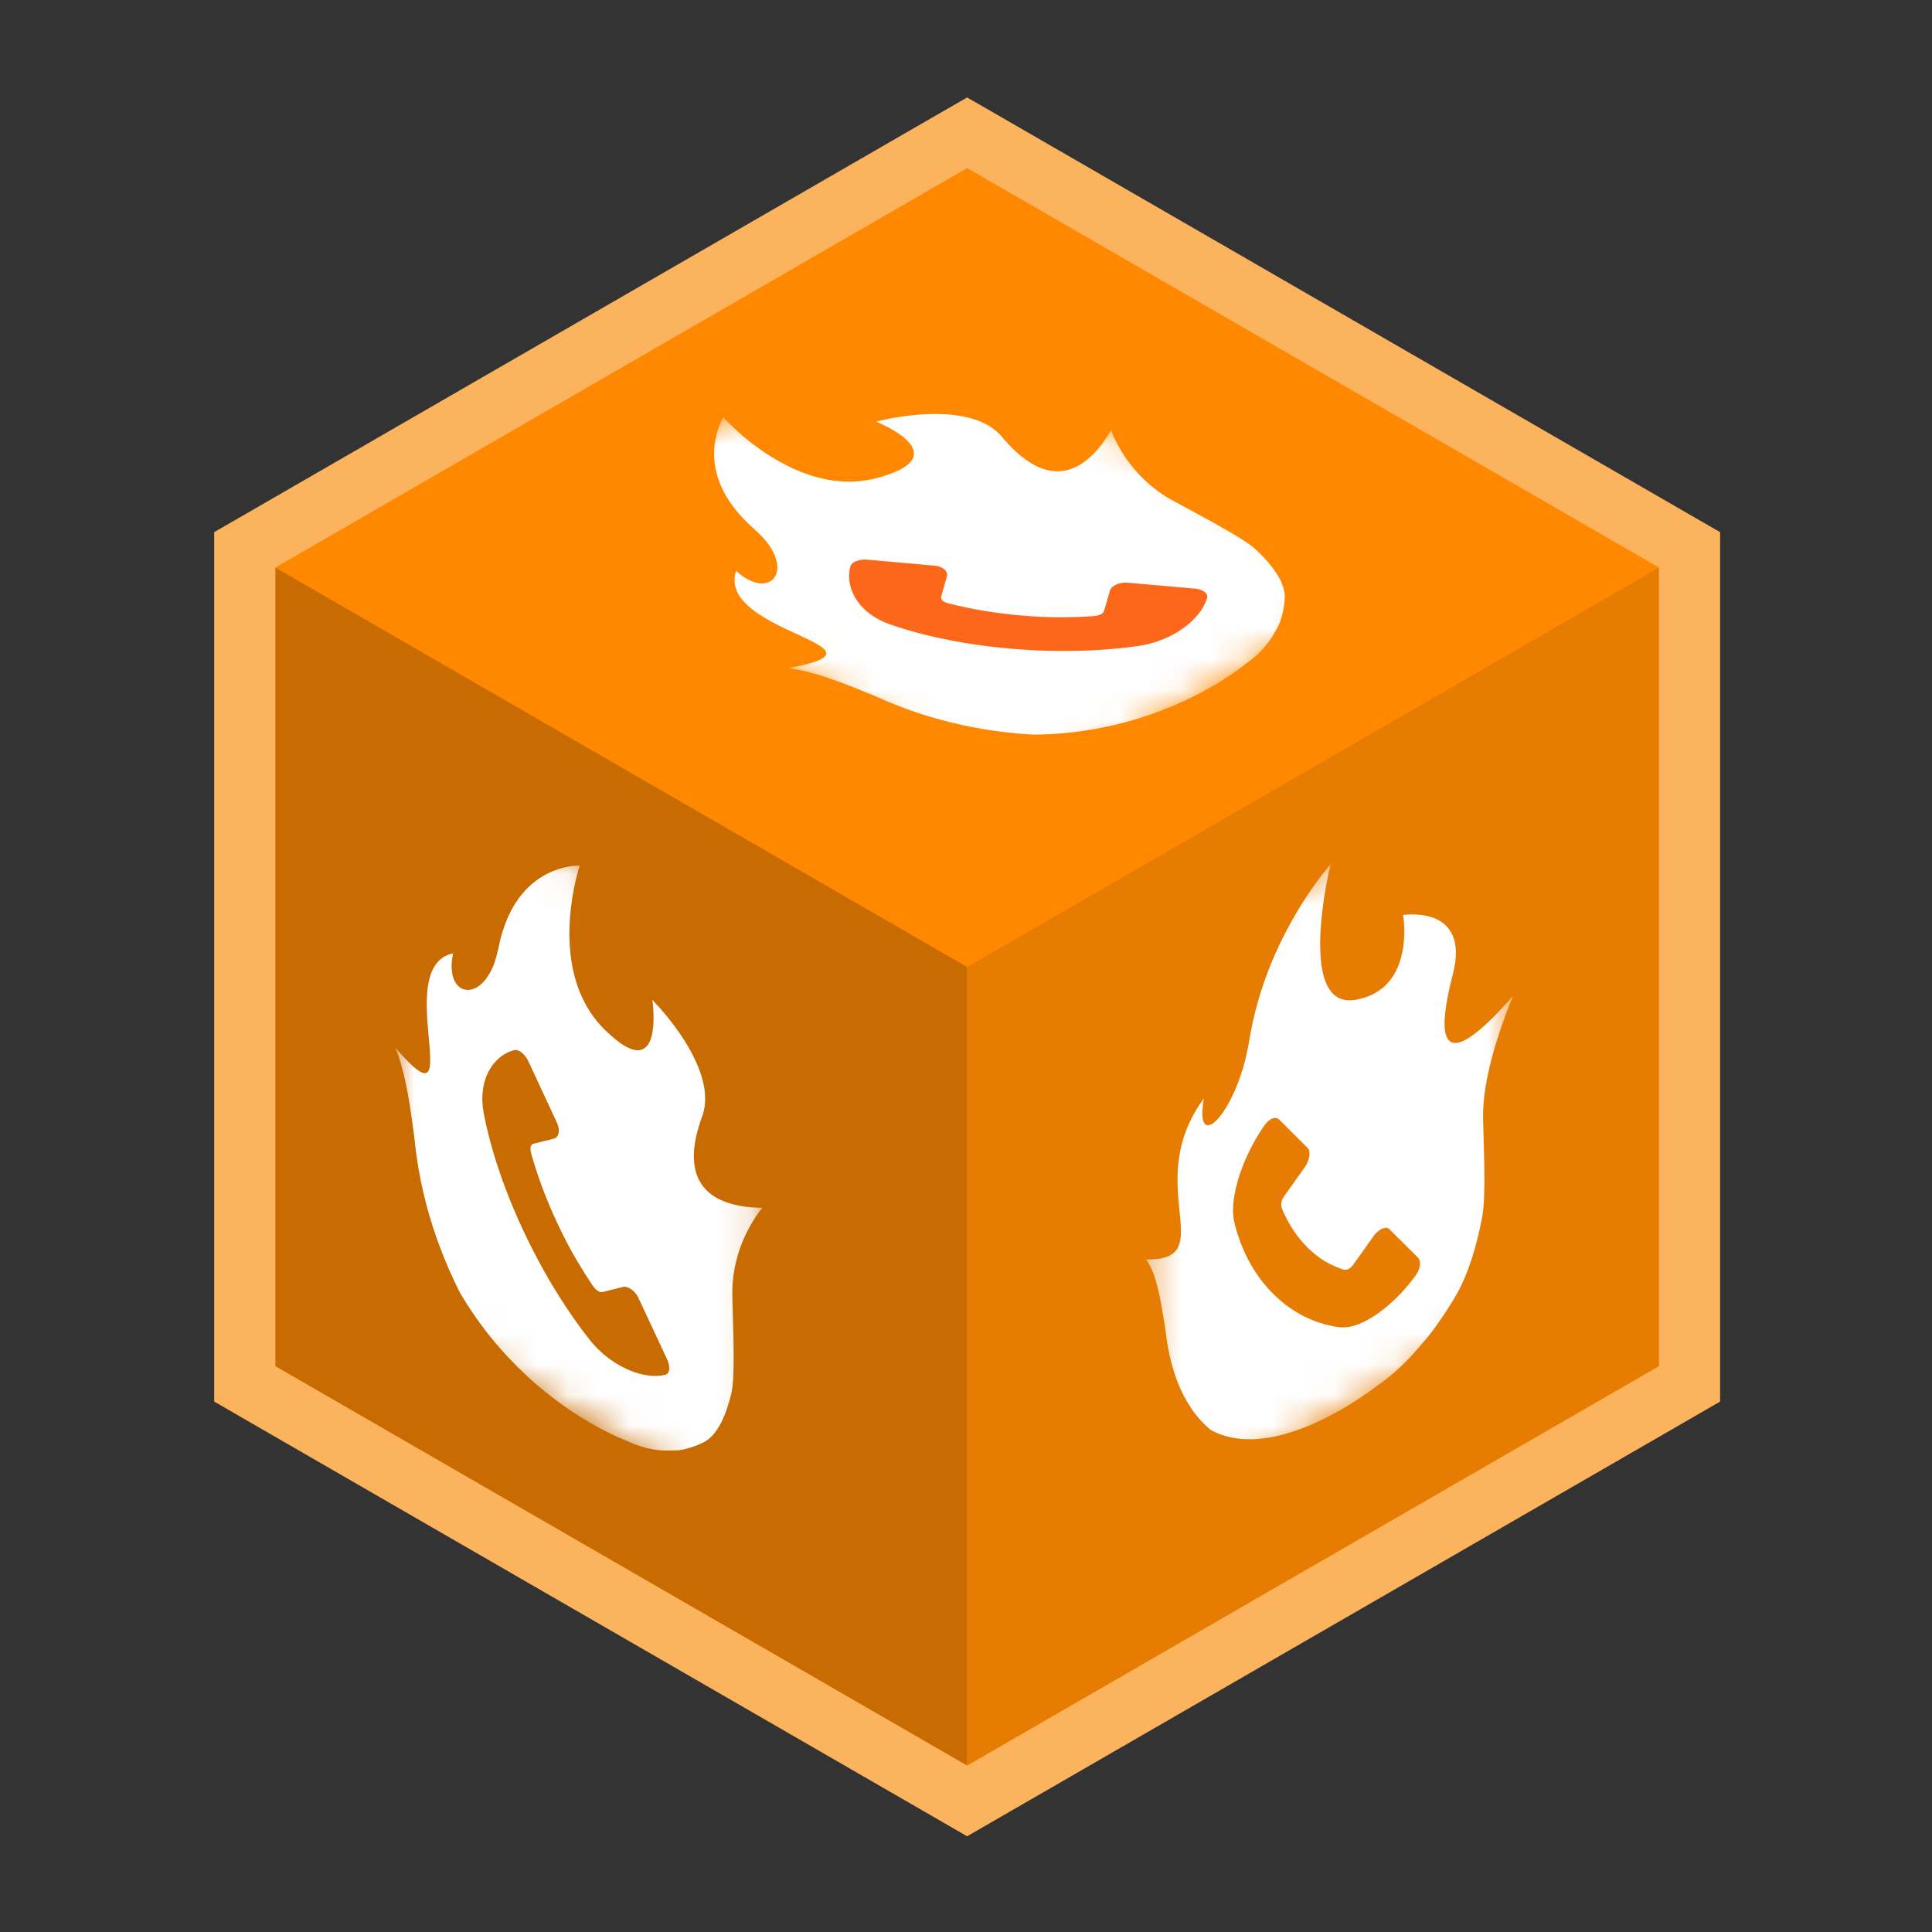
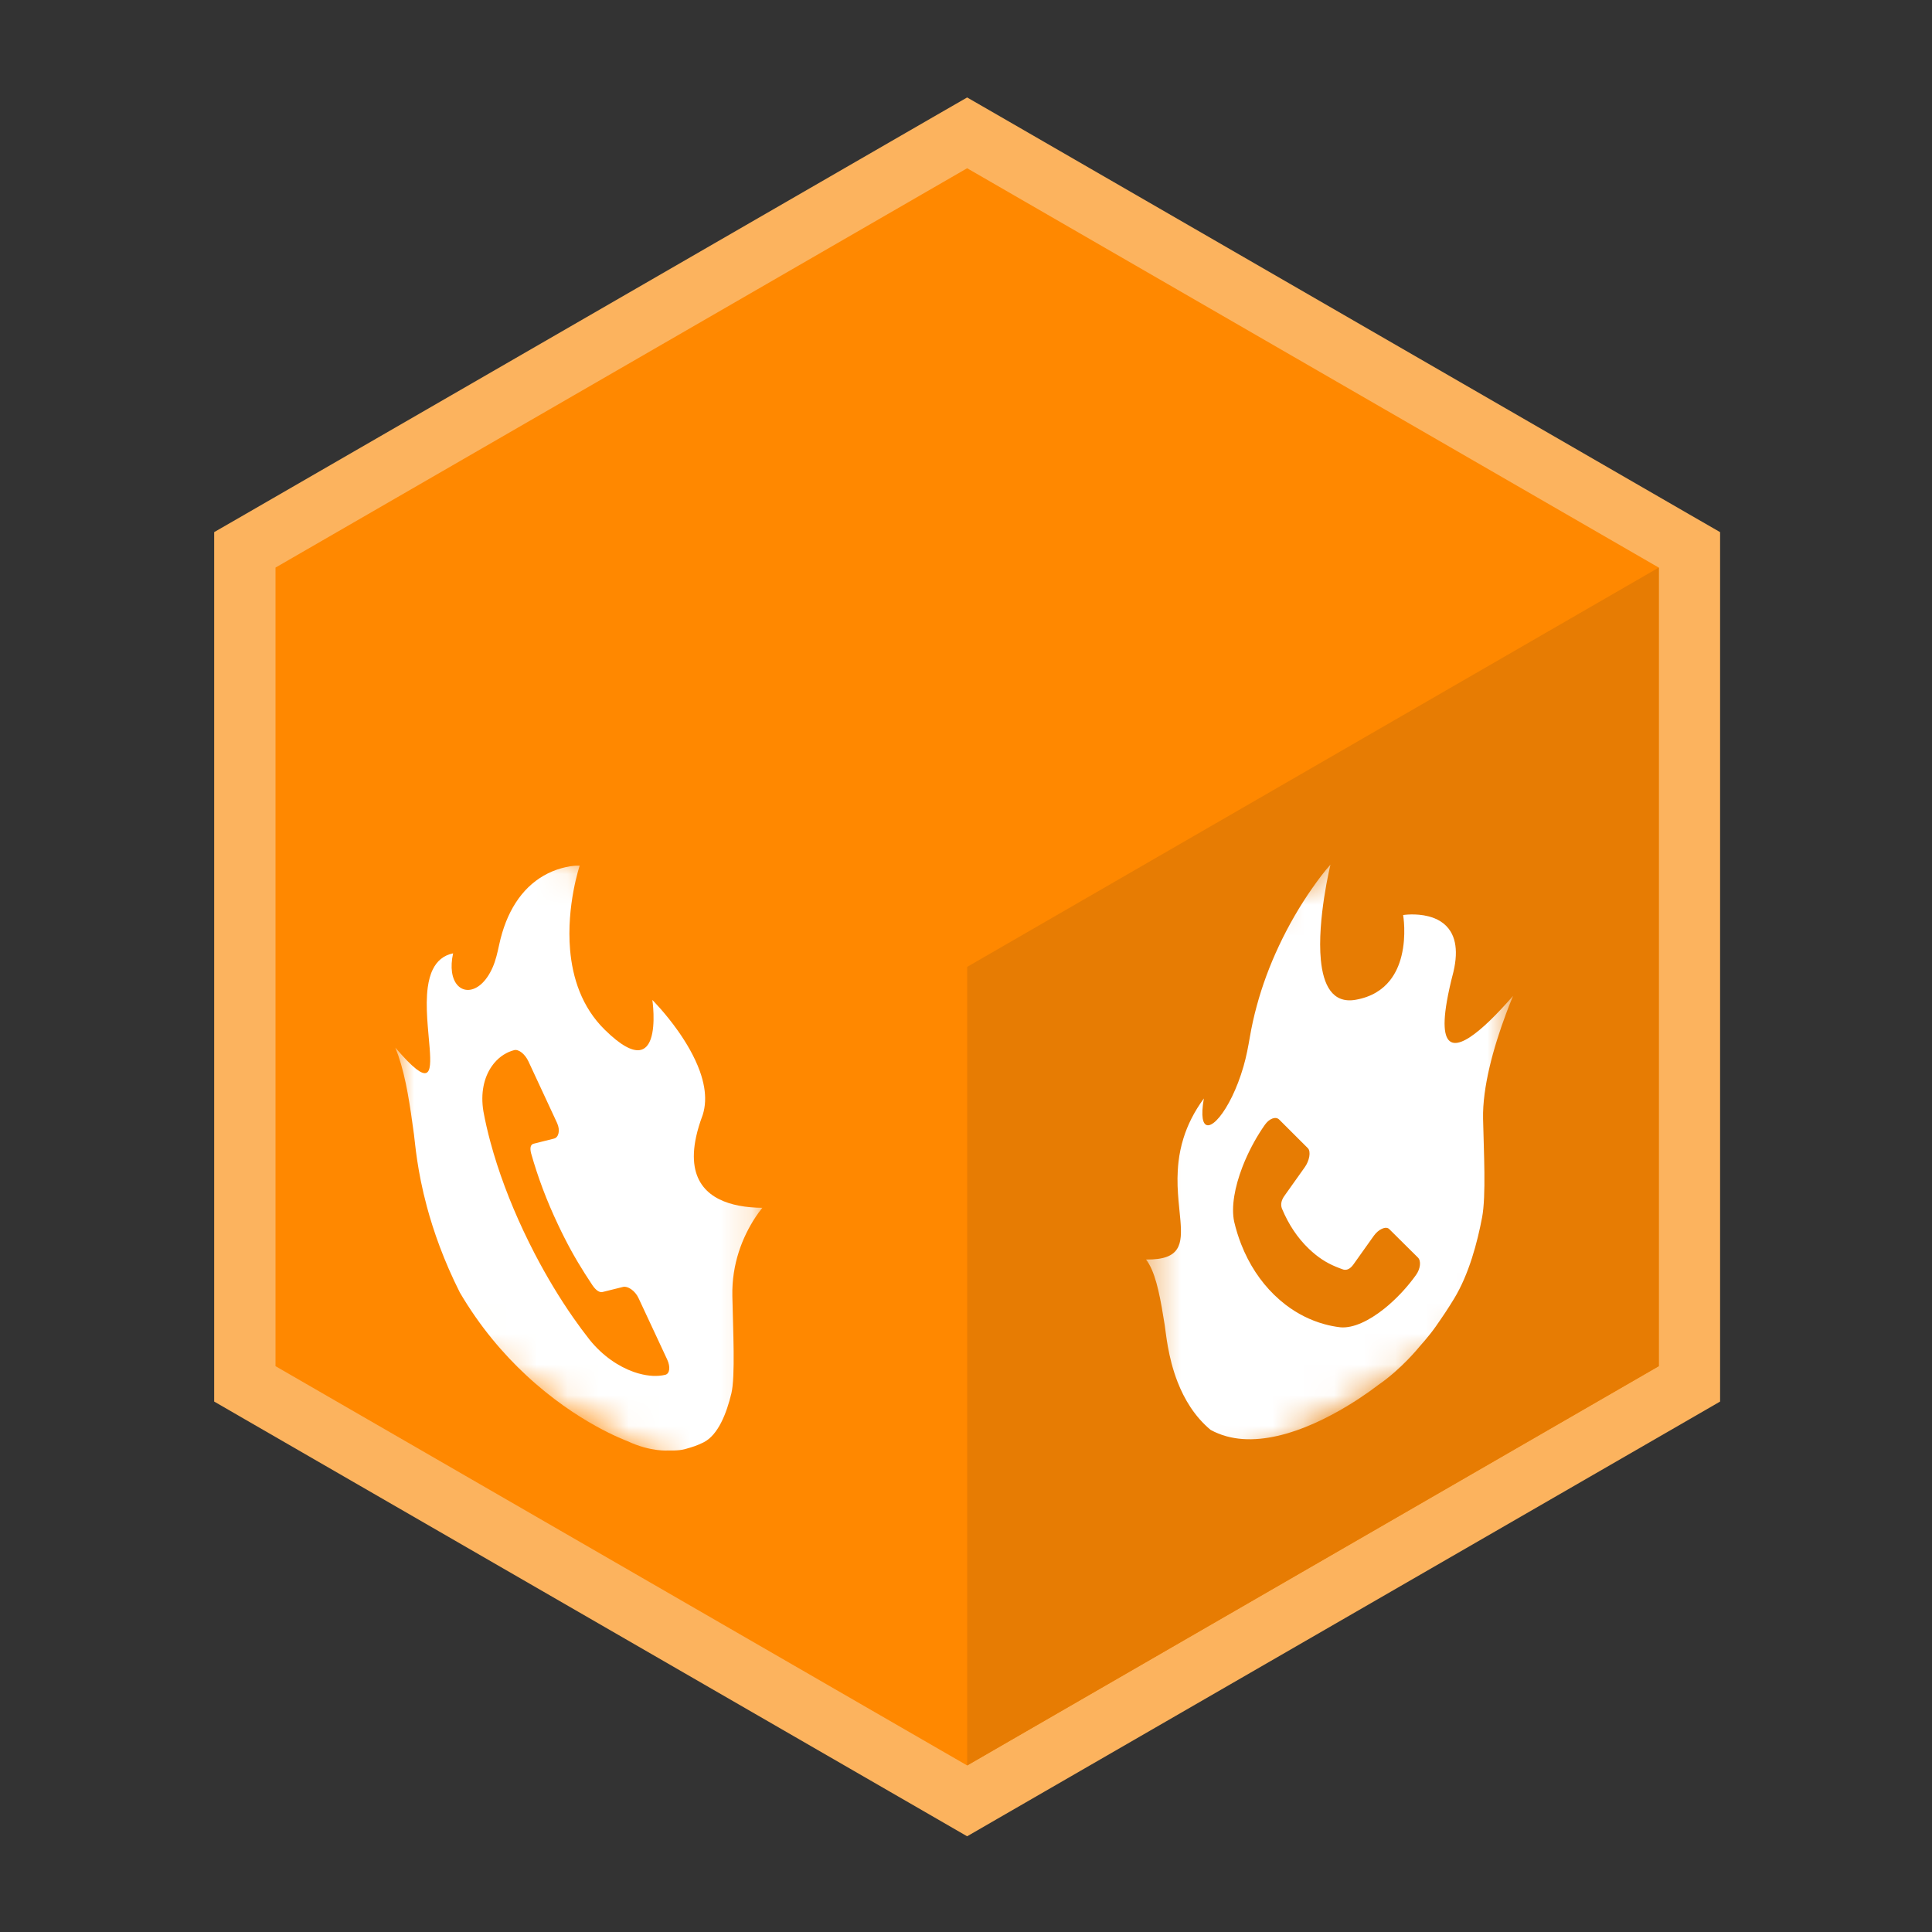
<svg xmlns="http://www.w3.org/2000/svg" width="63" height="63" viewBox="0 0 63 63" fill="none">
  <rect x="0" y="0" width="63" height="63" fill="#333333" stroke="none" />
  <path d="M55.09 45.126L54.59 45.415L32.037 58.435L31.537 58.724L31.037 58.435L8.484 45.415L7.984 45.126V17.93L8.484 17.642L31.037 4.62L31.537 4.332L32.037 4.62L54.59 17.642L55.09 17.93V45.126Z" fill="#FF8800" stroke="#FCB35E" stroke-width="2" />
-   <path d="M8.984 18.507L31.537 31.528L31.537 57.57L8.984 44.549L8.984 18.507Z" fill="#C86B00" />
  <rect width="26.042" height="26.042" transform="matrix(0.866 -0.5 2.20305e-08 1 31.539 31.528)" fill="#E77C03" />
-   <path d="M31.539 5.486L54.092 18.507L31.539 31.528L8.986 18.507L31.539 5.486Z" fill="#FF8800" />
-   <path d="M38.901 21.957L41.173 18.949C40.638 18.846 39.563 18.644 39.536 18.66C39.509 18.675 36.073 18.37 34.359 18.216L32.054 17.58C30.763 17.477 28.173 17.275 28.146 17.291L26.443 18.274L27.311 20.549L32.856 22.516L38.901 21.957Z" fill="#FD671A" />
  <mask id="mask0_831_1774" style="mask-type:luminance" maskUnits="userSpaceOnUse" x="17" y="10" width="29" height="17">
-     <path fill-rule="evenodd" clip-rule="evenodd" d="M17.578 17.083L29.546 10.174L45.109 19.159L33.142 26.069L17.578 17.083Z" fill="white" />
-   </mask>
+     </mask>
  <g mask="url(#mask0_831_1774)">
    <path fill-rule="evenodd" clip-rule="evenodd" d="M39.364 19.495C39.293 19.739 39.132 19.991 38.898 20.221C38.886 20.233 38.873 20.245 38.86 20.257C38.831 20.285 38.8 20.313 38.768 20.34C38.37 20.681 37.808 20.957 37.145 21.061C36.857 21.102 36.558 21.137 36.25 21.163C35.487 21.228 34.668 21.246 33.82 21.209C33.542 21.196 33.26 21.178 32.976 21.154C31.928 21.064 30.899 20.895 29.94 20.64C29.595 20.548 29.268 20.447 28.962 20.338C28.389 20.124 28.012 19.765 27.825 19.373C27.81 19.342 27.797 19.311 27.784 19.279C27.779 19.265 27.774 19.252 27.769 19.238C27.676 18.979 27.664 18.712 27.732 18.467C27.773 18.324 28.02 18.227 28.282 18.25C28.759 18.293 29.236 18.335 29.712 18.377C29.971 18.401 30.23 18.424 30.489 18.447C30.75 18.47 30.922 18.639 30.88 18.784C30.817 19.004 30.755 19.225 30.692 19.446C30.663 19.545 30.743 19.625 30.926 19.675C31.714 19.875 32.525 20.008 33.38 20.077C33.549 20.091 33.707 20.102 33.86 20.11C34.506 20.144 35.035 20.131 35.653 20.092C35.853 20.076 35.976 20.014 36.004 19.915C36.068 19.695 36.131 19.474 36.195 19.253C36.236 19.109 36.494 18.977 36.758 19C37.168 19.036 37.578 19.072 37.987 19.108C38.313 19.137 38.638 19.165 38.964 19.194C39.225 19.217 39.405 19.352 39.364 19.495ZM36.23 14.033C36.106 14.244 35.958 14.463 35.785 14.662C35.185 15.353 34.295 15.791 33.14 14.739C32.978 14.591 32.81 14.414 32.637 14.204C32.434 13.98 32.174 13.821 31.882 13.712C31.713 13.649 31.534 13.603 31.35 13.569C30.854 13.48 30.322 13.488 29.857 13.53C29.13 13.597 28.569 13.749 28.569 13.749C28.569 13.749 29.31 14.044 29.644 14.431C29.781 14.59 29.849 14.764 29.771 14.94C29.672 15.159 29.346 15.381 28.637 15.578C27.614 15.863 26.633 15.639 25.812 15.255C24.494 14.64 23.591 13.612 23.591 13.612C23.48 13.788 23.416 13.976 23.368 14.16C23.258 14.577 23.259 15.003 23.364 15.419C23.468 15.83 23.676 16.231 23.975 16.608C24.131 16.805 24.312 16.996 24.515 17.178C24.709 17.354 24.895 17.528 25.037 17.72C25.679 18.585 25.243 19.251 24.511 18.952C24.352 18.887 24.18 18.778 24.003 18.616C23.899 18.93 23.961 19.206 24.124 19.451C24.229 19.607 24.376 19.751 24.548 19.885C24.611 19.934 24.678 19.982 24.748 20.029C25.025 20.213 25.343 20.375 25.649 20.521C26.572 20.96 27.391 21.25 26.665 21.545C26.47 21.623 26.166 21.703 25.723 21.785C25.816 21.798 25.91 21.814 26.004 21.832C26.775 21.983 27.592 22.312 28.48 22.675C28.758 22.789 29.528 23.166 30.728 23.486C31.531 23.7 32.526 23.889 33.693 23.956C34.991 23.947 36.142 23.729 37.114 23.43C39.299 22.759 40.577 21.677 40.625 21.644C41.313 21.163 41.553 20.641 41.553 20.641C41.553 20.641 41.728 20.367 41.783 20.155C41.851 19.893 41.881 19.747 41.895 19.52C41.929 18.984 41.446 18.388 40.966 17.933C40.556 17.544 39.209 16.854 38.233 16.317C37.316 15.814 36.731 15.072 36.382 14.374C36.324 14.26 36.273 14.145 36.23 14.033Z" fill="white" />
  </g>
-   <path d="M19.33 45.659L23.071 46.122C22.893 45.608 22.53 44.575 22.503 44.56C22.476 44.544 21.022 41.417 20.299 39.855L19.697 37.541C19.141 36.371 18.02 34.027 17.994 34.012L16.29 33.028L14.754 34.918L15.823 40.703L19.33 45.659Z" fill="#C86B00" />
  <mask id="mask1_831_1774" style="mask-type:luminance" maskUnits="userSpaceOnUse" x="12" y="24" width="13" height="26">
    <path fill-rule="evenodd" clip-rule="evenodd" d="M12.891 24.757L24.858 31.666V49.638L12.891 42.728V24.757Z" fill="white" />
  </mask>
  <g mask="url(#mask1_831_1774)">
    <path fill-rule="evenodd" clip-rule="evenodd" d="M21.695 44.83C21.448 44.891 21.149 44.877 20.833 44.789C20.816 44.785 20.799 44.78 20.783 44.775C20.744 44.763 20.705 44.751 20.665 44.737C20.171 44.562 19.651 44.214 19.23 43.692C19.049 43.463 18.87 43.221 18.693 42.967C18.255 42.339 17.831 41.639 17.439 40.886C17.31 40.638 17.185 40.385 17.064 40.127C16.618 39.175 16.25 38.199 15.992 37.241C15.899 36.896 15.822 36.562 15.764 36.243C15.663 35.64 15.785 35.134 16.031 34.776C16.051 34.748 16.071 34.72 16.092 34.694C16.101 34.682 16.11 34.671 16.12 34.66C16.297 34.45 16.523 34.306 16.769 34.243C16.913 34.207 17.121 34.372 17.232 34.611C17.434 35.044 17.635 35.478 17.837 35.912C17.946 36.148 18.056 36.384 18.166 36.62C18.276 36.858 18.215 37.091 18.069 37.127C17.846 37.183 17.624 37.239 17.401 37.295C17.301 37.32 17.272 37.429 17.32 37.613C17.541 38.395 17.831 39.164 18.199 39.939C18.271 40.092 18.341 40.235 18.41 40.37C18.703 40.948 18.979 41.399 19.322 41.915C19.436 42.08 19.551 42.155 19.651 42.13C19.874 42.075 20.097 42.02 20.32 41.964C20.466 41.928 20.709 42.086 20.82 42.326C20.994 42.699 21.168 43.071 21.342 43.444C21.48 43.741 21.618 44.036 21.756 44.332C21.867 44.571 21.84 44.794 21.695 44.83ZM24.858 39.385C24.614 39.383 24.349 39.364 24.091 39.314C23.193 39.14 22.368 38.589 22.701 37.062C22.748 36.847 22.818 36.614 22.914 36.358C23.006 36.071 23.013 35.766 22.962 35.459C22.932 35.281 22.883 35.103 22.82 34.927C22.649 34.453 22.376 33.995 22.107 33.614C21.686 33.018 21.273 32.608 21.273 32.608C21.273 32.608 21.389 33.397 21.22 33.88C21.151 34.078 21.034 34.225 20.843 34.245C20.604 34.269 20.248 34.097 19.724 33.582C18.965 32.839 18.668 31.877 18.59 30.974C18.465 29.525 18.903 28.228 18.903 28.228C18.695 28.22 18.5 28.259 18.317 28.309C17.901 28.423 17.532 28.637 17.225 28.935C16.921 29.231 16.677 29.612 16.5 30.059C16.408 30.293 16.333 30.545 16.276 30.812C16.221 31.067 16.164 31.316 16.069 31.535C15.64 32.523 14.846 32.479 14.739 31.695C14.715 31.526 14.724 31.322 14.775 31.087C14.452 31.154 14.244 31.346 14.114 31.61C14.03 31.779 13.979 31.978 13.949 32.194C13.938 32.273 13.93 32.355 13.925 32.439C13.904 32.771 13.922 33.127 13.949 33.465C14.03 34.484 14.188 35.338 13.57 34.857C13.405 34.728 13.184 34.504 12.891 34.161C12.926 34.249 12.959 34.338 12.991 34.428C13.245 35.172 13.37 36.044 13.499 36.994C13.539 37.292 13.598 38.148 13.92 39.347C14.136 40.149 14.47 41.105 14.996 42.149C15.653 43.268 16.417 44.156 17.163 44.849C18.835 46.406 20.412 46.972 20.465 46.996C21.225 47.352 21.797 47.298 21.797 47.298C21.797 47.298 22.121 47.314 22.332 47.255C22.594 47.183 22.735 47.136 22.939 47.035C23.42 46.796 23.694 46.08 23.849 45.437C23.981 44.887 23.904 43.376 23.881 42.262C23.859 41.216 24.208 40.338 24.638 39.687C24.709 39.58 24.782 39.479 24.858 39.385Z" fill="white" />
  </g>
  <path d="M43.81 45.133L47.551 41.276C47.373 40.967 47.01 40.354 46.983 40.369C46.957 40.385 45.503 38.936 44.779 38.209L44.178 36.59C43.621 36.062 42.501 35.012 42.474 35.028L40.771 36.011L39.234 39.675L40.303 44.226L43.81 45.133Z" fill="#E77C03" />
  <mask id="mask2_831_1774" style="mask-type:luminance" maskUnits="userSpaceOnUse" x="37" y="24" width="13" height="26">
    <path fill-rule="evenodd" clip-rule="evenodd" d="M37.371 31.667L49.339 24.757V42.728L37.371 49.638V31.667Z" fill="white" />
  </mask>
  <g mask="url(#mask2_831_1774)">
    <path fill-rule="evenodd" clip-rule="evenodd" d="M46.176 41.573C45.929 41.919 45.63 42.25 45.313 42.528C45.297 42.543 45.28 42.557 45.263 42.572C45.224 42.605 45.185 42.638 45.146 42.669C44.652 43.065 44.131 43.318 43.71 43.282C43.53 43.261 43.351 43.226 43.174 43.176C42.736 43.054 42.311 42.844 41.919 42.544C41.791 42.445 41.665 42.336 41.544 42.218C41.098 41.781 40.73 41.23 40.472 40.57C40.379 40.332 40.303 40.086 40.244 39.835C40.143 39.349 40.265 38.702 40.511 38.06C40.531 38.009 40.551 37.958 40.572 37.907C40.582 37.885 40.591 37.863 40.6 37.841C40.778 37.426 41.003 37.022 41.249 36.674C41.394 36.471 41.602 36.397 41.712 36.507C41.914 36.708 42.116 36.91 42.317 37.111C42.427 37.22 42.536 37.33 42.646 37.439C42.757 37.549 42.695 37.853 42.55 38.057C42.327 38.37 42.104 38.683 41.882 38.997C41.782 39.137 41.753 39.279 41.801 39.407C42.021 39.935 42.312 40.368 42.679 40.72C42.751 40.789 42.822 40.851 42.891 40.907C43.184 41.145 43.459 41.278 43.802 41.398C43.917 41.431 44.032 41.374 44.132 41.234C44.355 40.921 44.577 40.608 44.8 40.295C44.946 40.091 45.189 39.968 45.301 40.079C45.475 40.251 45.648 40.423 45.822 40.596C45.96 40.732 46.098 40.869 46.236 41.006C46.347 41.116 46.32 41.37 46.176 41.573ZM49.339 32.476C49.094 32.756 48.83 33.042 48.572 33.291C47.673 34.154 46.848 34.555 47.182 32.643C47.229 32.374 47.298 32.06 47.394 31.694C47.487 31.3 47.494 30.987 47.442 30.739C47.413 30.596 47.363 30.475 47.3 30.372C47.129 30.094 46.857 29.952 46.587 29.882C46.166 29.772 45.754 29.838 45.754 29.838C45.754 29.838 45.869 30.494 45.7 31.172C45.632 31.45 45.515 31.731 45.323 31.972C45.084 32.272 44.729 32.51 44.204 32.602C43.446 32.734 43.149 32.115 43.071 31.302C42.945 29.998 43.384 28.195 43.384 28.195C43.176 28.427 42.981 28.691 42.797 28.953C42.381 29.547 42.013 30.186 41.706 30.84C41.401 31.487 41.157 32.149 40.981 32.801C40.888 33.142 40.814 33.48 40.757 33.812C40.702 34.131 40.644 34.446 40.549 34.775C40.121 36.257 39.327 37.131 39.219 36.471C39.196 36.328 39.205 36.115 39.256 35.82C38.932 36.261 38.724 36.693 38.594 37.108C38.511 37.373 38.459 37.631 38.43 37.881C38.419 37.973 38.411 38.065 38.406 38.154C38.384 38.511 38.403 38.846 38.43 39.153C38.511 40.078 38.669 40.749 38.05 40.982C37.885 41.044 37.664 41.075 37.371 41.071C37.407 41.117 37.44 41.168 37.471 41.223C37.726 41.672 37.85 42.401 37.979 43.202C38.02 43.453 38.078 44.241 38.401 45.068C38.617 45.62 38.951 46.19 39.477 46.627C40.134 46.988 40.898 46.994 41.643 46.826C43.316 46.451 44.892 45.197 44.945 45.16C45.705 44.638 46.277 43.924 46.277 43.924C46.277 43.924 46.602 43.565 46.813 43.263C47.074 42.888 47.215 42.679 47.42 42.341C47.901 41.548 48.175 40.514 48.33 39.693C48.462 38.99 48.385 37.568 48.361 36.481C48.34 35.461 48.689 34.18 49.119 33.032C49.189 32.843 49.263 32.657 49.339 32.476Z" fill="white" />
  </g>
</svg>